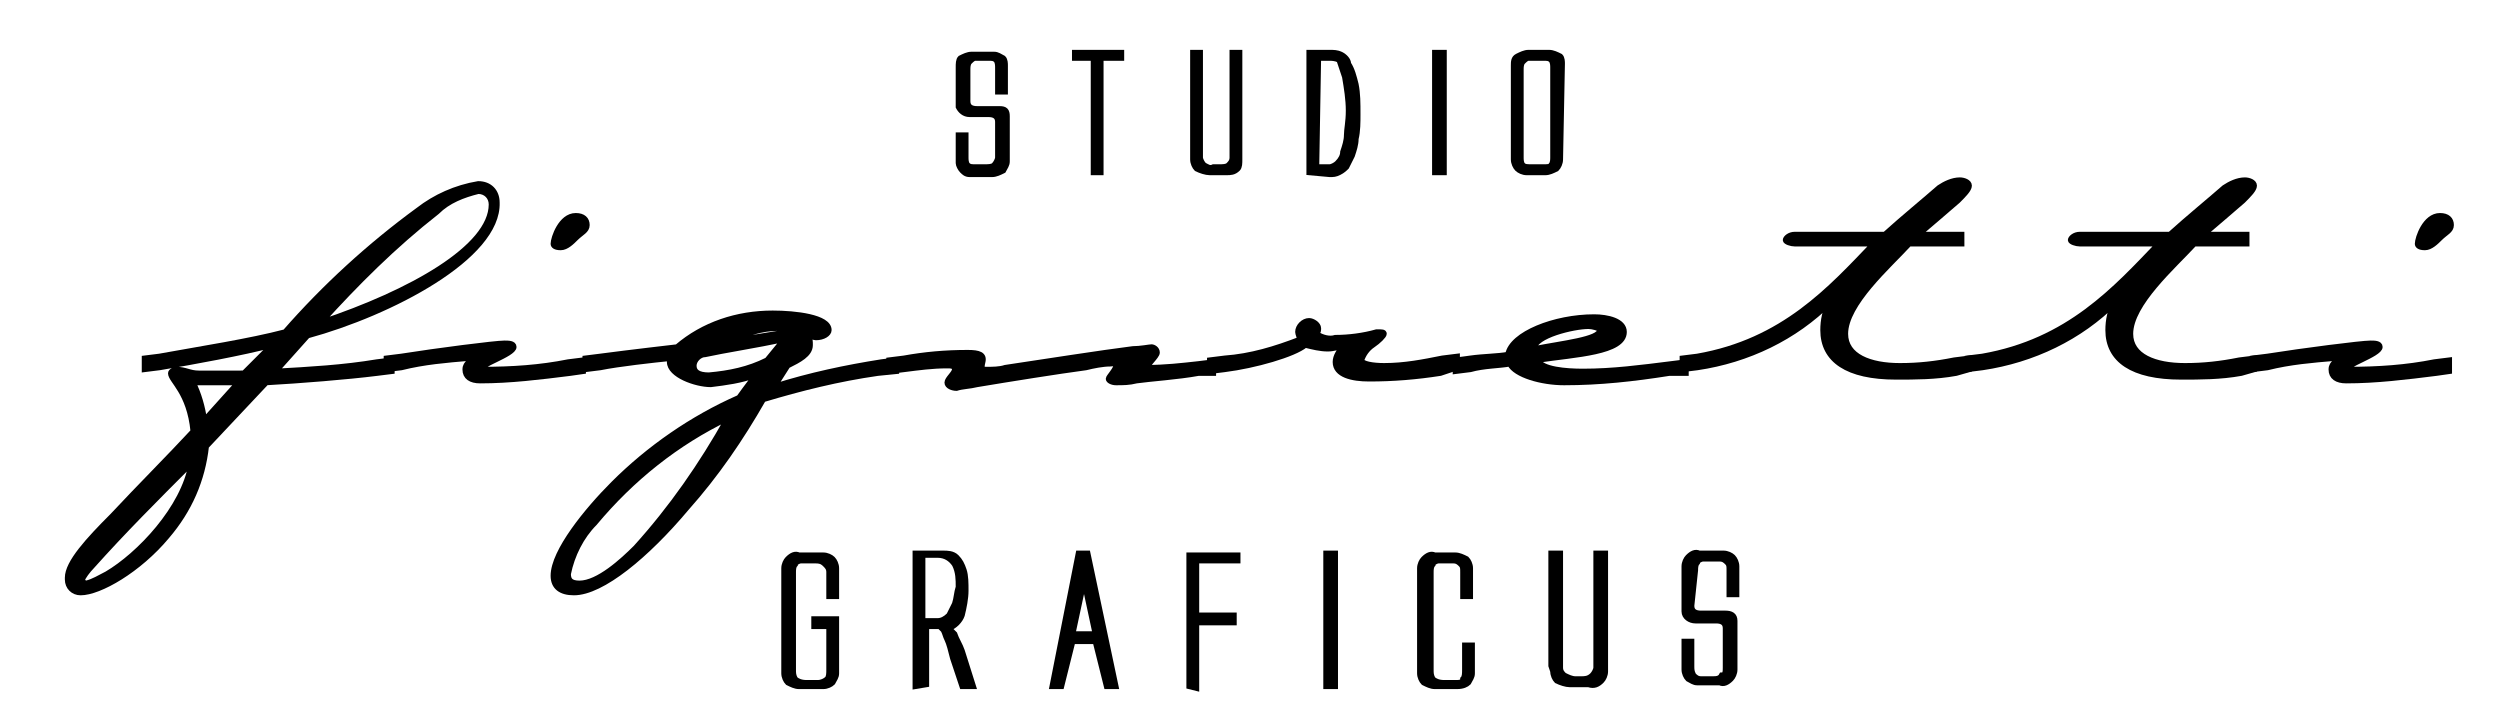
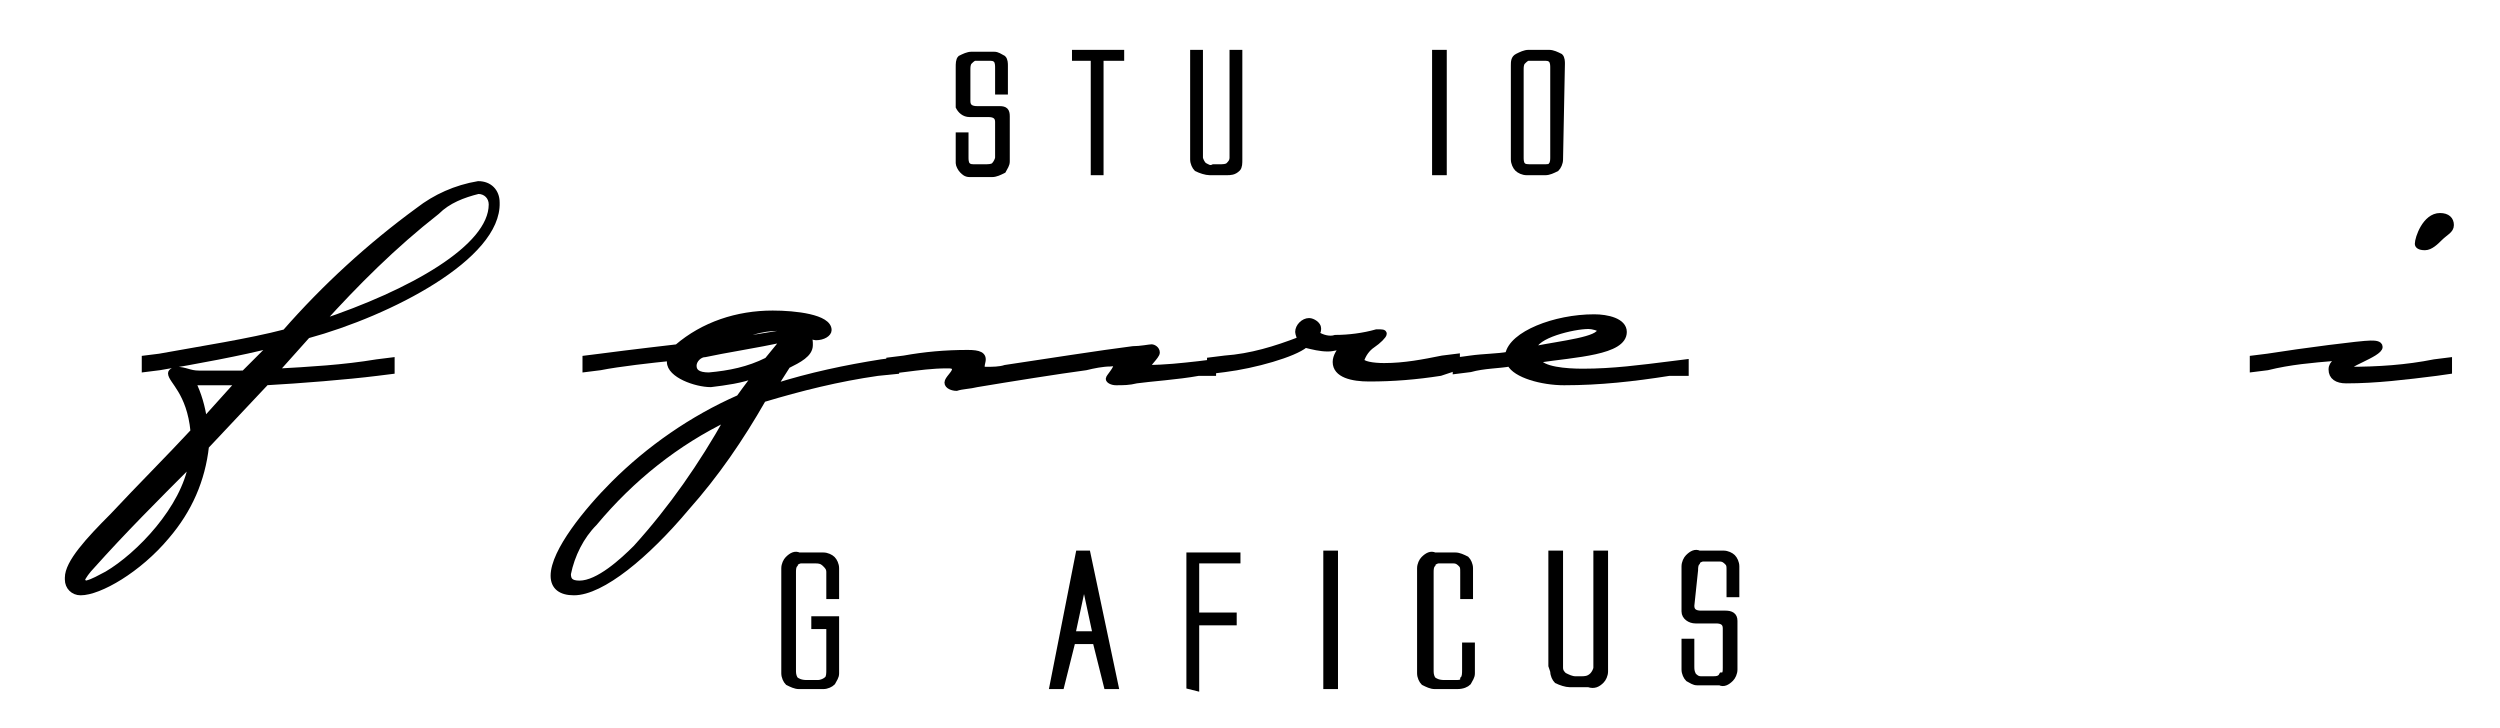
<svg xmlns="http://www.w3.org/2000/svg" version="1.1" id="Livello_1" x="0px" y="0px" viewBox="0 0 133.3 38.8" style="enable-background:new 0 0 133.3 38.8;" xml:space="preserve">
  <style type="text/css">
	.st0{stroke:#000000;stroke-width:0.283;stroke-miterlimit:10;}
</style>
  <title>Tavola disegno 1</title>
  <path class="st0" d="M16.4,17.9l-1.7,1.9c1.8-0.1,3.6-0.2,5.4-0.5l0.8-0.1v0.6l-0.8,0.1c-1.6,0.2-4.1,0.4-5.9,0.5L11,23.8  c-0.2,1.8-0.9,3.4-2.1,4.8c-1.5,1.8-3.6,3-4.6,3c-0.4,0-0.7-0.3-0.7-0.7v-0.1c0-0.8,1.1-2,2.4-3.3c1.4-1.5,3.1-3.2,4.3-4.5  c-0.2-2.1-1.2-2.7-1.2-3.1c0-0.1,0.2-0.2,0.3-0.2c0.5,0,0.7,0.2,1.2,0.2H13l1.5-1.5c-1.5,0.4-4.2,0.9-6,1.2l-0.8,0.1v-0.6L8.5,19  c2.2-0.4,4.8-0.8,6.7-1.3c2.1-2.4,4.5-4.6,7.1-6.5c0.9-0.7,2-1.2,3.2-1.4c0.6,0,1,0.4,1,1C26.6,13.7,20.8,16.7,16.4,17.9z M4.9,30.2  c-0.2,0.2-0.5,0.6-0.5,0.7s0.1,0.2,0.2,0.2l0,0C5,31,5.3,30.8,5.7,30.6c1.7-1,4.1-3.5,4.5-5.9C8.3,26.6,6.6,28.3,4.9,30.2z   M10.3,20.4c0.3,0.6,0.5,1.3,0.6,2l1.8-2H10.3z M25.5,10.2c-0.8,0.2-1.6,0.5-2.2,1.1c-2.3,1.8-4.3,3.8-6.2,5.9  c4.8-1.6,9.1-4,9.1-6.3C26.2,10.5,25.9,10.2,25.5,10.2L25.5,10.2z" />
-   <path class="st0" d="M30.4,19.9c-1.6,0.2-3.2,0.4-4.8,0.4c-0.5,0-0.8-0.2-0.8-0.6s0.4-0.4,0.2-0.6c-1.2,0.1-2.4,0.2-3.6,0.5  l-0.8,0.1v-0.6l0.8-0.1c1.9-0.3,5-0.7,5.5-0.7c0.2,0,0.5,0,0.5,0.2c0,0.4-2,1-1.7,1.2c1.6,0,3.1-0.1,4.6-0.4l0.8-0.1v0.6L30.4,19.9z   M30.7,12.7c-0.2,0.2-0.5,0.5-0.8,0.5s-0.4-0.1-0.4-0.2c0-0.3,0.4-1.5,1.2-1.5c0.4,0,0.6,0.2,0.6,0.5S31,12.4,30.7,12.7L30.7,12.7z" />
  <path class="st0" d="M46.8,19.9c-2.1,0.3-4.1,0.8-6.1,1.4c-1.2,2.1-2.5,4-4.1,5.8c-2.1,2.5-4.5,4.5-6,4.5c-0.7,0-1.1-0.3-1.1-0.9  c0-1.3,1.8-3.5,3.2-4.9c1.9-1.9,4.2-3.5,6.7-4.6c0,0,0.5-0.7,0.9-1.2c-0.8,0.3-1.6,0.4-2.4,0.5c-0.8,0-2.2-0.5-2.2-1.2  c0-0.1,0-0.2,0.1-0.2c-1,0.1-2.8,0.3-3.8,0.5l-0.8,0.1v-0.6L32,19c1.5-0.2,4.1-0.5,4.1-0.5c1.4-1.2,3.2-1.8,5.1-1.8  c1.2,0,3,0.2,3,0.9c0,0.2-0.3,0.4-0.7,0.4c-0.1,0-0.3-0.1-0.4-0.1c0.1,0.2,0.1,0.3,0.1,0.5c0,0.5-0.6,0.8-1.2,1.1l-0.7,1.1  c1.9-0.6,3.8-1,5.7-1.3l0.8-0.1v0.6L46.8,19.9z M31.7,27.9c-0.7,0.7-1.2,1.7-1.4,2.7c0,0.3,0.1,0.5,0.6,0.5c1,0,2.3-1.2,3-1.9  c1.9-2.1,3.5-4.4,4.9-6.9C36.1,23.6,33.7,25.5,31.7,27.9L31.7,27.9z M37.6,18.9c-0.3,0-0.6,0.3-0.6,0.6l0,0c0,0.3,0.2,0.5,0.8,0.5  c1.1-0.1,2.1-0.3,3.1-0.8l0.9-1.1C40.4,18.4,38.5,18.7,37.6,18.9L37.6,18.9z M41.5,17.5c-0.9,0-1.8,0.3-2.6,0.7l3.7-0.6  C42.3,17.5,41.9,17.4,41.5,17.5L41.5,17.5z" />
  <path class="st0" d="M63.9,19.9c-1.1,0.2-2.6,0.3-3.3,0.4c-0.4,0.1-0.7,0.1-1.1,0.1c-0.2,0-0.4-0.1-0.4-0.2s0.4-0.5,0.4-0.7  s-0.1-0.1-0.3-0.1c-0.4,0-0.9,0.1-1.3,0.2c-1.5,0.2-4,0.6-5.8,0.9c-0.4,0.1-0.8,0.1-1.1,0.2c-0.2,0-0.5-0.1-0.5-0.3s0.4-0.5,0.4-0.7  s-0.2-0.2-0.4-0.2c-0.8,0-1.5,0.1-2.3,0.2l-0.8,0.1v-0.6l0.8-0.1c1.1-0.2,2.2-0.3,3.4-0.3c0.6,0,0.9,0.1,0.8,0.5s0,0.4,0.2,0.4  c0.3,0,0.7,0,1-0.1c2-0.3,5.2-0.8,6.8-1c0.4,0,0.9-0.1,1-0.1s0.3,0.1,0.3,0.3s-0.6,0.7-0.5,0.8c0.9,0,1.8-0.1,2.7-0.2l0.8-0.1v0.6  L63.9,19.9z" />
  <path class="st0" d="M76.8,19.9c-1.3,0.2-2.5,0.3-3.8,0.3c-0.9,0-1.8-0.2-1.8-0.9c0-0.3,0.2-0.6,0.4-0.8c-0.3,0-0.5,0.1-0.8,0.1  c-0.4,0-0.8-0.1-1.2-0.2c-0.6,0.5-2.7,1.1-4.3,1.3l-0.8,0.1v-0.6l0.8-0.1c1.4-0.1,2.7-0.5,4-1c0-0.1-0.1-0.3-0.1-0.4  c0-0.3,0.3-0.6,0.6-0.6c0.2,0,0.5,0.2,0.5,0.4l0,0c0,0.1,0,0.2-0.1,0.3c0.3,0.2,0.7,0.3,1,0.2c0.7,0,1.5-0.1,2.2-0.3  c0.3,0,0.4,0,0.4,0.1s-0.3,0.4-0.6,0.6c-0.3,0.2-0.5,0.5-0.6,0.8c0,0.2,0.6,0.3,1.2,0.3c1.1,0,2.1-0.2,3.1-0.4l0.8-0.1v0.6  L76.8,19.9z" />
  <path class="st0" d="M89,19.9c-1.9,0.3-3.7,0.5-5.6,0.5c-1.2,0-2.6-0.4-2.9-1c-0.5,0.1-1.4,0.1-2.1,0.3l-0.8,0.1v-0.6  c0.1,0,0.8-0.1,0.8-0.1c0.7-0.1,1.5-0.1,2-0.2c0.2-1.1,2.5-2,4.6-2c0.7,0,1.6,0.2,1.6,0.8c0,1.1-2.6,1.2-4.6,1.5  c0.2,0.5,1.5,0.6,2.4,0.6c1.6,0,3.1-0.2,4.7-0.4l0.8-0.1v0.6L89,19.9z M84.7,17.4c-0.8,0-2.9,0.5-2.9,1.2c1.5-0.3,3.5-0.5,3.5-1  C85.3,17.5,84.9,17.4,84.7,17.4L84.7,17.4z" />
-   <path class="st0" d="M104.3,19.9c-1.1,0.2-2.2,0.2-3.2,0.2c-2.6,0-3.9-0.9-3.9-2.5c0-0.5,0.1-1.1,0.4-1.5c-1.9,1.9-4.4,3.1-7.1,3.5  l-0.8,0.1v-0.6l0.8-0.1c4.6-0.8,7.1-3.6,9.4-6h-4.2c-0.2,0-0.5-0.1-0.5-0.2s0.2-0.3,0.5-0.3h4.8c1-0.9,2.1-1.8,2.9-2.5  c0.3-0.2,0.7-0.4,1.1-0.4c0.2,0,0.5,0.1,0.5,0.3s-0.3,0.5-0.6,0.8c-0.7,0.6-1.5,1.3-2.1,1.8h2.3V13h-2.8c-1.1,1.2-3.4,3.2-3.4,4.8  c0,1.2,1.3,1.7,2.9,1.7c1,0,1.9-0.1,2.9-0.3l0.8-0.1v0.6L104.3,19.9z" />
-   <path class="st0" d="M119.5,19.9c-1.1,0.2-2.2,0.2-3.2,0.2c-2.6,0-3.9-0.9-3.9-2.5c0-0.5,0.1-1.1,0.4-1.5c-1.9,1.9-4.4,3.1-7.1,3.5  l-0.8,0.1v-0.6l0.8-0.1c4.6-0.8,7.1-3.6,9.4-6h-4.2c-0.2,0-0.5-0.1-0.5-0.2s0.2-0.3,0.5-0.3h4.8c1-0.9,2.1-1.8,2.9-2.5  c0.3-0.2,0.7-0.4,1.1-0.4c0.2,0,0.5,0.1,0.5,0.3s-0.3,0.5-0.6,0.8c-0.7,0.6-1.5,1.3-2.1,1.8h2.3V13H117c-1.1,1.2-3.4,3.2-3.4,4.8  c0,1.2,1.3,1.7,2.9,1.7c1,0,1.9-0.1,2.9-0.3l0.8-0.1v0.6L119.5,19.9z" />
  <path class="st0" d="M129.9,19.9c-1.6,0.2-3.2,0.4-4.8,0.4c-0.5,0-0.8-0.2-0.8-0.6s0.4-0.4,0.2-0.6c-1.2,0.1-2.4,0.2-3.6,0.5  l-0.8,0.1v-0.6l0.8-0.1c1.9-0.3,5-0.7,5.5-0.7c0.2,0,0.5,0,0.5,0.2c0,0.4-2,1-1.7,1.2c1.6,0,3.1-0.1,4.6-0.4l0.8-0.1v0.6L129.9,19.9  z M130.1,12.7c-0.2,0.2-0.5,0.5-0.8,0.5s-0.4-0.1-0.4-0.2c0-0.3,0.4-1.5,1.2-1.5c0.4,0,0.6,0.2,0.6,0.5S130.4,12.4,130.1,12.7  L130.1,12.7z" />
  <path class="st0" d="M42.3,33.6v2.1c0,0.2,0,0.3,0.1,0.5c0.1,0.1,0.3,0.2,0.6,0.2h0.6c0.2,0,0.4-0.1,0.5-0.2  c0.1-0.1,0.1-0.3,0.1-0.5v-2.3h-0.8V33h1.2v2.9c0,0.2-0.1,0.3-0.2,0.5c-0.1,0.1-0.3,0.2-0.5,0.2h-1.3c-0.2,0-0.4-0.1-0.6-0.2  c-0.1-0.1-0.2-0.3-0.2-0.5v-5.6c0-0.2,0.1-0.4,0.2-0.5c0.2-0.2,0.4-0.3,0.6-0.2h1.3c0.2,0,0.4,0.1,0.5,0.2s0.2,0.3,0.2,0.5v1.5h-0.4  v-1.3c0-0.2-0.1-0.3-0.2-0.4c-0.1-0.1-0.2-0.2-0.5-0.2h-0.8c-0.1,0-0.3,0.1-0.3,0.2c-0.1,0.1-0.1,0.3-0.1,0.4L42.3,33.6L42.3,33.6z" />
-   <path class="st0" d="M48.8,36.6v-7.1h1.5c0.2,0,0.5,0,0.7,0.2s0.3,0.4,0.4,0.7c0.1,0.3,0.1,0.7,0.1,1.1s-0.1,0.9-0.2,1.3  c-0.1,0.3-0.4,0.6-0.7,0.7c0.1,0.1,0.2,0.2,0.3,0.3c0.1,0.3,0.3,0.6,0.4,0.9l0.6,1.9h-0.6l-0.5-1.5c-0.1-0.4-0.2-0.8-0.3-1  s-0.1-0.3-0.2-0.5c-0.1-0.1-0.1-0.1-0.2-0.2c-0.1,0-0.2,0-0.2,0h-0.5v3.1L48.8,36.6z M49.2,33.1H50c0.2,0,0.4-0.1,0.6-0.3  c0.1-0.2,0.2-0.4,0.3-0.6c0.1-0.3,0.1-0.6,0.2-0.9c0-0.4,0-0.8-0.2-1.2c-0.2-0.3-0.5-0.5-0.9-0.5h-0.8L49.2,33.1z" />
  <path class="st0" d="M56.1,36.6l1.4-7.1H58l1.5,7.1H59l-0.6-2.4h-1.2l-0.6,2.4H56.1z M57.2,33.8h1.2L57.8,31L57.2,33.8z" />
  <path class="st0" d="M63.4,36.6v-7H66v0.3h-2.2v2.9h2v0.4h-2v3.5L63.4,36.6z" />
  <path class="st0" d="M70.7,36.6v-7.1h0.5v7.1H70.7z" />
  <path class="st0" d="M76.3,33.6v2.1c0,0.2,0,0.3,0.1,0.5c0.1,0.1,0.3,0.2,0.6,0.2h0.6c0.2,0,0.4,0,0.4-0.2c0.1-0.1,0.1-0.3,0.1-0.5  v-1.3h0.4v1.5c0,0.2-0.1,0.3-0.2,0.5c-0.1,0.1-0.3,0.2-0.6,0.2h-1.2c-0.2,0-0.4-0.1-0.6-0.2c-0.1-0.1-0.2-0.3-0.2-0.5v-5.6  c0-0.2,0.1-0.4,0.2-0.5c0.2-0.2,0.4-0.3,0.6-0.2h1.1c0.2,0,0.4,0.1,0.6,0.2c0.1,0.1,0.2,0.3,0.2,0.5v1.5H78v-1.3  c0-0.2,0-0.3-0.1-0.4s-0.2-0.2-0.4-0.2h-0.8c-0.1,0-0.3,0.1-0.3,0.2c-0.1,0.1-0.1,0.3-0.1,0.4L76.3,33.6L76.3,33.6z" />
  <path class="st0" d="M82.7,35.5v-6h0.5v6.1c0,0.2,0.1,0.3,0.2,0.4c0.2,0.1,0.4,0.2,0.6,0.2h0.3c0.2,0,0.4,0,0.6-0.2  c0.1-0.1,0.2-0.3,0.2-0.4v-6.1h0.5v6.3c0,0.2-0.1,0.4-0.2,0.5c-0.2,0.2-0.4,0.3-0.7,0.2h-1c-0.2,0-0.5-0.1-0.7-0.2  c-0.1-0.1-0.2-0.3-0.2-0.5L82.7,35.5z" />
  <path class="st0" d="M90.2,32.3c0,0.3,0.2,0.4,0.5,0.4H92c0.3,0,0.5,0.1,0.5,0.4v2.6c0,0.2-0.1,0.4-0.2,0.5  c-0.2,0.2-0.4,0.3-0.6,0.2h-1.2c-0.2,0-0.3-0.1-0.5-0.2c-0.1-0.1-0.2-0.3-0.2-0.5v-1.5h0.4v1.3c0,0.2,0,0.3,0.1,0.5  c0.1,0.1,0.2,0.2,0.4,0.2h0.6c0.2,0,0.4,0,0.5-0.2c0.2,0,0.2-0.2,0.2-0.4v-2.1c0-0.3-0.2-0.4-0.5-0.4h-1.1c-0.3,0-0.6-0.2-0.6-0.5  v-0.1v-2.3c0-0.2,0.1-0.4,0.2-0.5c0.2-0.2,0.4-0.3,0.6-0.2h1.3c0.2,0,0.4,0.1,0.5,0.2s0.2,0.3,0.2,0.5v1.5h-0.4v-1.3  c0-0.2,0-0.3-0.1-0.4s-0.2-0.2-0.4-0.2h-0.9c-0.1,0-0.3,0.1-0.3,0.2c-0.1,0.1-0.1,0.3-0.1,0.4L90.2,32.3L90.2,32.3z" />
  <path class="st0" d="M51.6,5.4c0,0.3,0.2,0.4,0.5,0.4h1.2c0.3,0,0.4,0.1,0.4,0.4v2.4c0,0.2-0.1,0.3-0.2,0.5  c-0.2,0.1-0.4,0.2-0.6,0.2h-1.2c-0.2,0-0.3-0.1-0.4-0.2c-0.1-0.1-0.2-0.3-0.2-0.4V7.2h0.4v1.2c0,0.1,0,0.3,0.1,0.4  c0.1,0.1,0.2,0.1,0.4,0.1h0.5c0.2,0,0.4,0,0.5-0.1s0.2-0.3,0.2-0.4V6.5c0-0.3-0.2-0.4-0.5-0.4h-1c-0.3,0-0.5-0.2-0.6-0.4V5.6v-2  c0-0.2,0-0.4,0.1-0.5c0.2-0.1,0.4-0.2,0.6-0.2H53c0.2,0,0.3,0.1,0.5,0.2c0.1,0.1,0.1,0.3,0.1,0.4v1.4h-0.4V3.6c0-0.1,0-0.3-0.1-0.4  c-0.1-0.1-0.2-0.1-0.4-0.1H52c-0.1,0-0.2,0.1-0.3,0.2c-0.1,0.1-0.1,0.3-0.1,0.4L51.6,5.4L51.6,5.4z" />
  <path class="st0" d="M57.3,2.8h2.5v0.3h-1.1v6.1h-0.4V3.1h-1V2.8z" />
  <path class="st0" d="M63.6,8.2V2.8H64v5.6c0,0.1,0.1,0.3,0.2,0.4c0.2,0.1,0.3,0.2,0.5,0.1H65c0.2,0,0.4,0,0.5-0.1s0.2-0.2,0.2-0.4  V2.8h0.4v5.7c0,0.2,0,0.4-0.1,0.5c-0.2,0.2-0.4,0.2-0.6,0.2h-0.9c-0.2,0-0.5-0.1-0.7-0.2c-0.1-0.1-0.2-0.3-0.2-0.5V8.2z" />
-   <path class="st0" d="M69.8,9.2V2.8h1.1c0.2,0,0.4,0,0.6,0.1s0.4,0.3,0.4,0.5c0.2,0.3,0.3,0.7,0.4,1.1c0.1,0.5,0.1,1,0.1,1.6  c0,0.4,0,0.9-0.1,1.3c0,0.3-0.1,0.6-0.2,0.9c-0.1,0.2-0.2,0.4-0.3,0.6c-0.1,0.1-0.2,0.2-0.4,0.3c-0.2,0.1-0.3,0.1-0.5,0.1L69.8,9.2z   M70.2,8.9h0.7c0.1,0,0.3-0.1,0.4-0.2c0.2-0.2,0.3-0.4,0.3-0.6c0.1-0.3,0.2-0.6,0.2-0.9s0.1-0.7,0.1-1.3s-0.1-1.2-0.2-1.8  c-0.1-0.3-0.2-0.6-0.3-0.9c-0.2-0.1-0.4-0.1-0.5-0.1h-0.6L70.2,8.9z" />
  <path class="st0" d="M76.5,9.2V2.8H77v6.4H76.5z" />
  <path class="st0" d="M83.2,8.5c0,0.2-0.1,0.4-0.2,0.5c-0.2,0.1-0.4,0.2-0.6,0.2h-1c-0.2,0-0.4-0.1-0.5-0.2c-0.1-0.1-0.2-0.3-0.2-0.5  v-5c0-0.2,0-0.4,0.2-0.5s0.4-0.2,0.6-0.2h1.1c0.2,0,0.4,0.1,0.6,0.2c0.1,0.1,0.1,0.3,0.1,0.4L83.2,8.5L83.2,8.5z M81.1,6.5v1.9  c0,0.1,0,0.3,0.1,0.4c0.1,0.1,0.2,0.1,0.5,0.1h0.6c0.2,0,0.4,0,0.4-0.1c0.1-0.1,0.1-0.3,0.1-0.4V3.6c0-0.1,0-0.3-0.1-0.4  c-0.1-0.1-0.2-0.1-0.4-0.1h-0.8c-0.1,0-0.2,0.1-0.3,0.2c-0.1,0.1-0.1,0.3-0.1,0.4L81.1,6.5L81.1,6.5z" />
</svg>